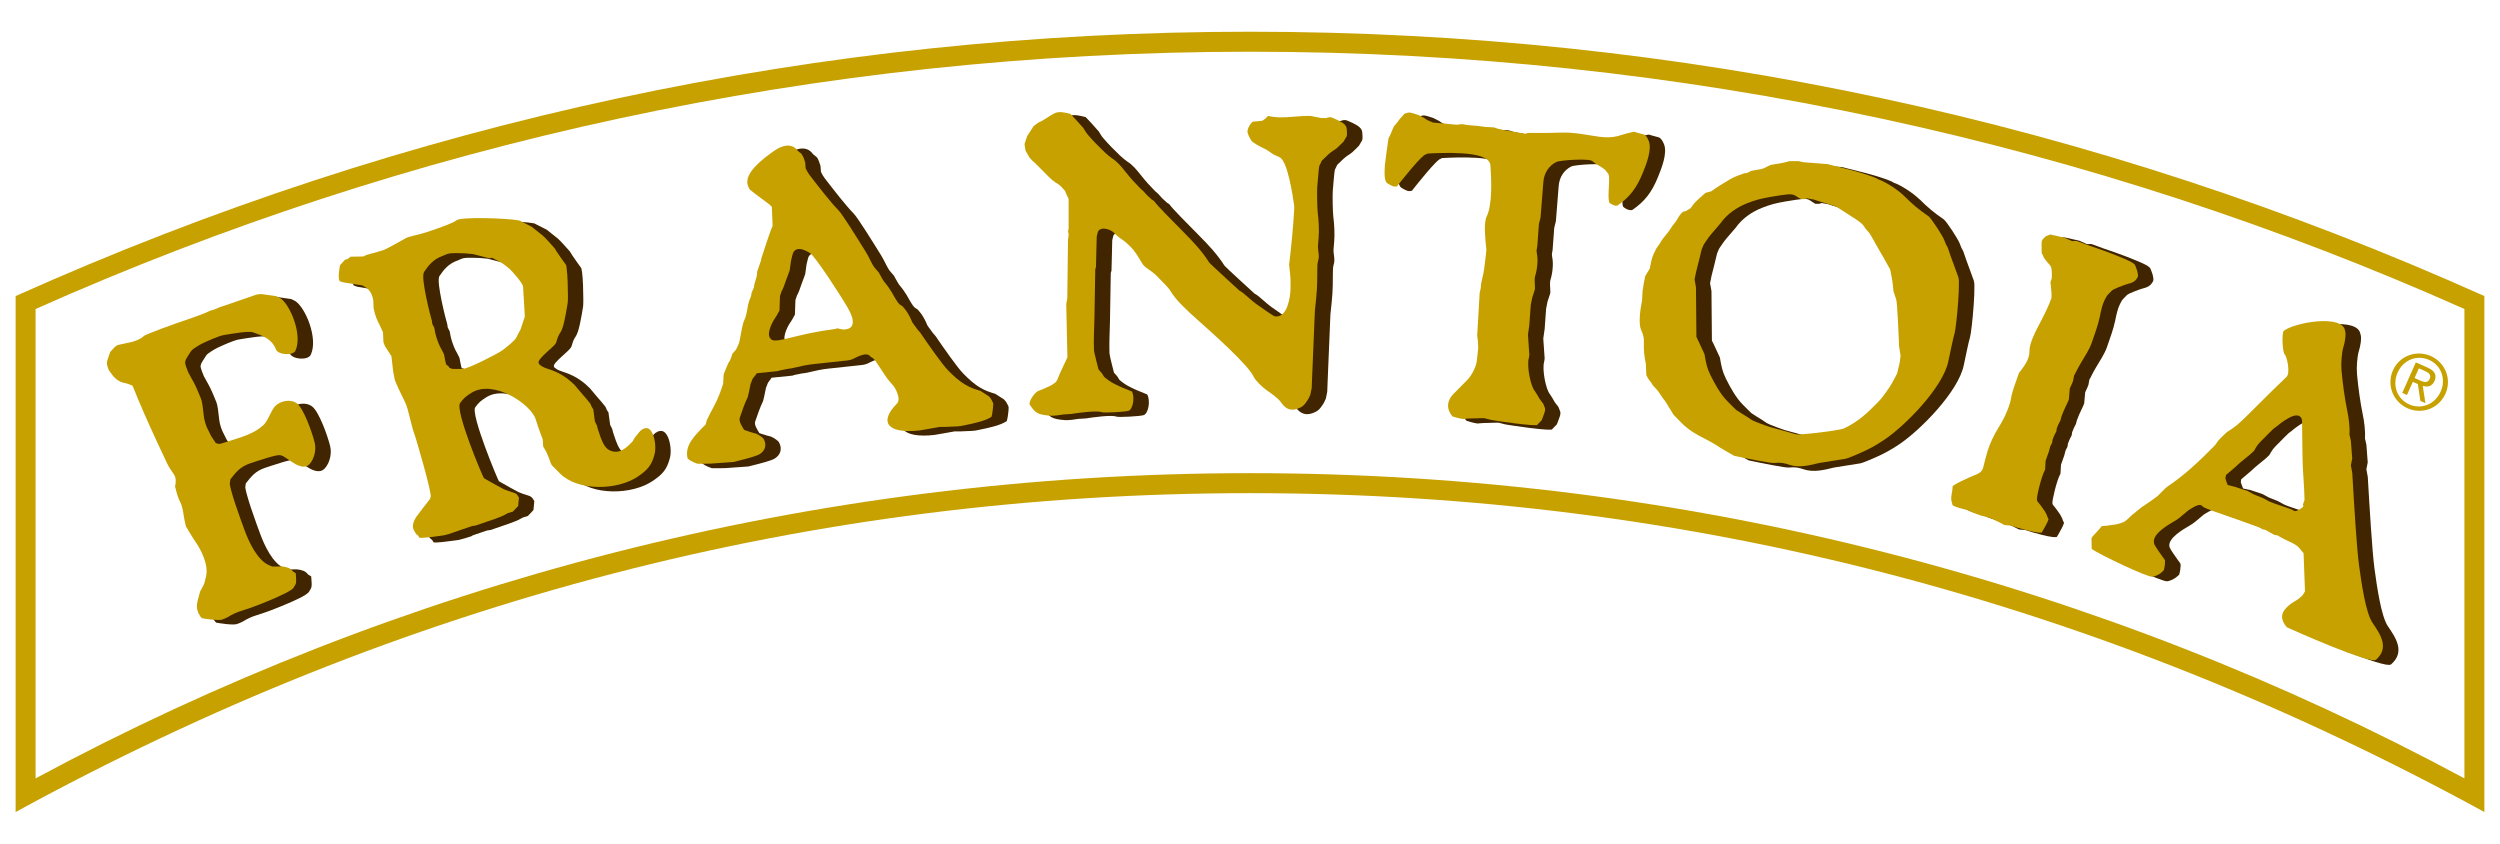
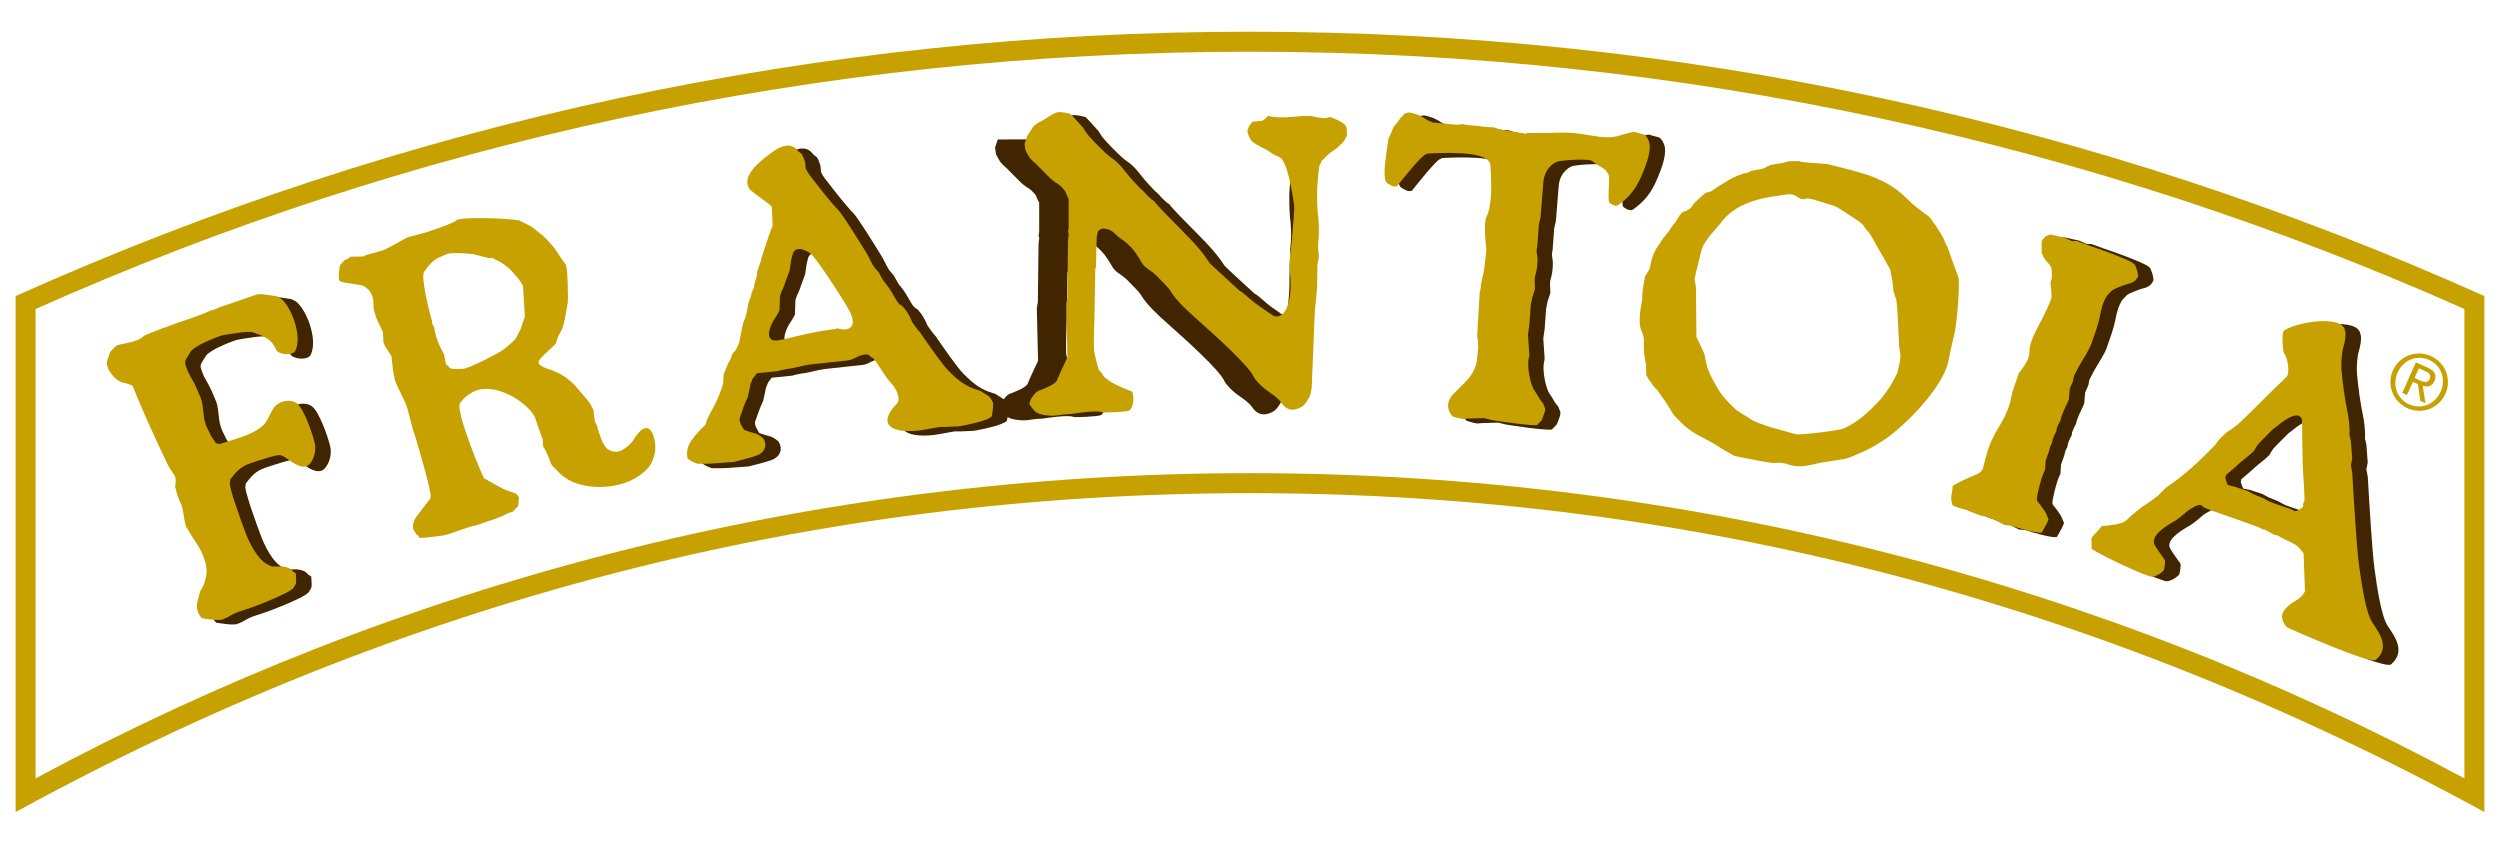
<svg xmlns="http://www.w3.org/2000/svg" viewBox="0 0 800 270">
  <defs>
    <style>      .st0, .st1 {        fill: #c6a100;      }      .st2 {        isolation: isolate;      }      .st3, .st4 {        fill: #412400;        mix-blend-mode: darken;      }      .st1, .st4 {        fill-rule: evenodd;      }    </style>
  </defs>
  <g class="st2">
    <g id="FONT">
      <g>
-         <path class="st3" d="M333.18,44.58l.75-1.16,1.33-2.02.85-.68,1.03-.68.76-.31,1.84-1.15c1.65-1.05,2.44-1.55,3.38-1.7.93-.15,2.02.02,4.3.59l1.7,1.8,2.46,2.76.73,1.18c.35.57,1.19,1.62,3.43,3.93.79.79,1.7,1.72,2.56,2.53.86.81,1.71,1.55,2.35,1.96,1.84,1.16,3.02,2.64,4.69,4.74,1.33,1.68,2.8,3.28,4.3,4.79q.49.5,1.02.91l1.22,1.35,1.47,1.37.82.55c.51.74,1.91,2.24,3.63,4.02,1.74,1.8,3.87,3.96,5.73,5.83,3.06,3.09,5.94,6.09,8.3,9.82.14.22,2.63,2.52,4.94,4.65l4.71,4.32c.74.33,1.59,1.07,2.81,2.15.76.68,1.7,1.49,2.51,2.07,1,.72,2.38,1.7,2.93,2.05l1.07.75,1.02.68.73.44c2.12.49,3.24-1.36,3.86-3.03.66-1.78.95-3.93.98-5.14.06-3.5.07-3.52-.44-8.15l.14-1,.45-4.08c.36-3.32,1.19-12.62,1.04-13.7-.24-1.77-.78-5.22-1.52-8.37-.71-3-1.68-6.17-2.95-6.88l-2.07-.97-2.09-1.43c-.97-.47-2.14-1.05-3.12-1.61-1.01-.58-1.7-1.09-1.92-1.45-.29-.46-.65-1.08-.93-1.71-.28-.64-.42-1.21-.35-1.62.19-1.18,1.01-2.47,1.84-3.11l3.09-.29.78-.54.98-.95c.62-.41.75-.41.95-.27.71.53,2.01.65,3.28.66,1.32,0,2.83-.11,4.14-.22,1.48-.12,4.57-.33,5.5-.23l3.38.68h1.39s.84-.25.84-.25c.44-.04.65-.05.83-.02.19.03.39.11.93.34,1.94.84,3.63,1.6,4.21,2.9.13.28.24,1.18.24,2.08,0,.41-.03.79-.09,1.07l-1.05,1.8-.9.91c-.81.82-1.5,1.48-2.47,2.07-.95.57-2,1.54-3.58,3.13l-.78,1.62-.16,1.17-.21,2.24-.28,3.25c-.11,1.35-.02,6.7.15,8.1.31,2.45.52,5.73.3,8.18l-.21,2.57c-.02.49,0,.71.06,1.16.15,1.24.23,1.85.21,2.38-.01.48-.11.88-.35,1.8-.07.27-.09.79-.11,1.23l-.02,1.15c-.03,5.93-.09,6.49-.79,13.08l-.9,21.73-.11,2.94-.44,2.18-.3.68c-.36.77-.41.88-.84,1.49-.75,1.07-1.12,1.59-2.2,2.13-2.87,1.45-4.88.63-6.43-1.63-.48-.71-1.23-1.4-2.05-2.06-.82-.65-1.75-1.3-2.64-1.92-1.24-.86-3.56-3.05-4.15-4.35-1.67-3.65-12.47-13.31-18.17-18.38-2.85-2.53-6.77-6.1-8.45-9.06-.26-.46-.91-1.2-1.69-2.03-.79-.84-1.76-1.83-2.73-2.8-.78-.79-1.82-1.53-2.69-2.14-.98-.68-1.5-1.1-2.09-2.09-.53-.91-1.07-1.82-1.66-2.69-.59-.88-1.23-1.72-1.97-2.47-.87-.88-1.7-1.6-2.77-2.33-1-.67-1.77-1.35-2.61-2.19-.43-.43-1.33-.86-2.16-1.03-.75-.16-1.92-.22-2.39.72l-.37,1.47-.24,9.76-.23.76-.26,15.52c-.11,3.14-.27,7.63-.15,10.21.02.46.4,2.05.74,3.43l.7,2.75,1.03,1.14.71,1.15c1.07.9,2,1.57,3.16,2.15.71.36,1.84.93,2.58,1.23l2.12.86,1.02.42c1.15,2.08.35,6.17-1.15,6.63-1.22.37-8.01.74-8.69.47-1.55-.62-7.64.23-9.74.57l-2.39.15c-.86.14-3.17.49-4.23.41-4.34-.33-5.05-.94-6.85-3.58-.8-1.17,1.74-4.46,2.82-4.87.95-.36,2.31-.88,3.48-1.45.59-.29,1.14-.61,1.58-.94.42-.32.82-.72.94-1.21.16-.66,3.15-6.93,3.18-6.99l-.4-16.98.33-1.74.23-18.79.22-1.78-.22-.83.2-1.11v-9.37s-.71-1.45-.71-1.45l-.4-1-1.27-1.38-.74-.62c-1.49-.84-2.35-1.6-3.51-2.78l-2.69-2.71-1.38-1.39c-.59-.42-1.11-1-1.82-1.82l-1.27-2.25-.34-2.2c.13-.42.6-1.89.89-2.64" />
+         <path class="st3" d="M333.18,44.58l.75-1.16,1.33-2.02.85-.68,1.03-.68.76-.31,1.84-1.15c1.65-1.05,2.44-1.55,3.38-1.7.93-.15,2.02.02,4.3.59l1.7,1.8,2.46,2.76.73,1.18c.35.57,1.19,1.62,3.43,3.93.79.79,1.7,1.72,2.56,2.53.86.81,1.71,1.55,2.35,1.96,1.84,1.16,3.02,2.64,4.69,4.74,1.33,1.68,2.8,3.28,4.3,4.79q.49.5,1.02.91l1.22,1.35,1.47,1.37.82.55c.51.74,1.91,2.24,3.63,4.02,1.74,1.8,3.87,3.96,5.73,5.83,3.06,3.09,5.94,6.09,8.3,9.82.14.22,2.63,2.52,4.94,4.65l4.71,4.32c.74.33,1.59,1.07,2.81,2.15.76.68,1.7,1.49,2.51,2.07,1,.72,2.38,1.7,2.93,2.05l1.07.75,1.02.68.73.44c2.12.49,3.24-1.36,3.86-3.03.66-1.78.95-3.93.98-5.14.06-3.5.07-3.52-.44-8.15l.14-1,.45-4.08c.36-3.32,1.19-12.62,1.04-13.7-.24-1.77-.78-5.22-1.52-8.37-.71-3-1.68-6.17-2.95-6.88l-2.07-.97-2.09-1.43c-.97-.47-2.14-1.05-3.12-1.61-1.01-.58-1.7-1.09-1.92-1.45-.29-.46-.65-1.08-.93-1.71-.28-.64-.42-1.21-.35-1.62.19-1.18,1.01-2.47,1.84-3.11l3.09-.29.78-.54.98-.95l3.38.68h1.39s.84-.25.84-.25c.44-.04.65-.05.83-.02.19.03.39.11.93.34,1.94.84,3.63,1.6,4.21,2.9.13.28.24,1.18.24,2.08,0,.41-.03.79-.09,1.07l-1.05,1.8-.9.91c-.81.82-1.5,1.48-2.47,2.07-.95.57-2,1.54-3.58,3.13l-.78,1.62-.16,1.17-.21,2.24-.28,3.25c-.11,1.35-.02,6.7.15,8.1.31,2.45.52,5.73.3,8.18l-.21,2.57c-.02.49,0,.71.06,1.16.15,1.24.23,1.85.21,2.38-.01.48-.11.88-.35,1.8-.07.27-.09.79-.11,1.23l-.02,1.15c-.03,5.93-.09,6.49-.79,13.08l-.9,21.73-.11,2.94-.44,2.18-.3.68c-.36.77-.41.88-.84,1.49-.75,1.07-1.12,1.59-2.2,2.13-2.87,1.45-4.88.63-6.43-1.63-.48-.71-1.23-1.4-2.05-2.06-.82-.65-1.75-1.3-2.64-1.92-1.24-.86-3.56-3.05-4.15-4.35-1.67-3.65-12.47-13.31-18.17-18.38-2.85-2.53-6.77-6.1-8.45-9.06-.26-.46-.91-1.2-1.69-2.03-.79-.84-1.76-1.83-2.73-2.8-.78-.79-1.82-1.53-2.69-2.14-.98-.68-1.5-1.1-2.09-2.09-.53-.91-1.07-1.82-1.66-2.69-.59-.88-1.23-1.72-1.97-2.47-.87-.88-1.7-1.6-2.77-2.33-1-.67-1.77-1.35-2.61-2.19-.43-.43-1.33-.86-2.16-1.03-.75-.16-1.92-.22-2.39.72l-.37,1.47-.24,9.76-.23.76-.26,15.52c-.11,3.14-.27,7.63-.15,10.21.02.46.4,2.05.74,3.43l.7,2.75,1.03,1.14.71,1.15c1.07.9,2,1.57,3.16,2.15.71.36,1.84.93,2.58,1.23l2.12.86,1.02.42c1.15,2.08.35,6.17-1.15,6.63-1.22.37-8.01.74-8.69.47-1.55-.62-7.64.23-9.74.57l-2.39.15c-.86.14-3.17.49-4.23.41-4.34-.33-5.05-.94-6.85-3.58-.8-1.17,1.74-4.46,2.82-4.87.95-.36,2.31-.88,3.48-1.45.59-.29,1.14-.61,1.58-.94.42-.32.82-.72.94-1.21.16-.66,3.15-6.93,3.18-6.99l-.4-16.98.33-1.74.23-18.79.22-1.78-.22-.83.2-1.11v-9.37s-.71-1.45-.71-1.45l-.4-1-1.27-1.38-.74-.62c-1.49-.84-2.35-1.6-3.51-2.78l-2.69-2.71-1.38-1.39c-.59-.42-1.11-1-1.82-1.82l-1.27-2.25-.34-2.2c.13-.42.6-1.89.89-2.64" />
        <path class="st3" d="M527.63,43.06l1.34.4,1.74.46c.76.19,1.31,1.14,1.74,2.15,1.22,2.88-.76,7.82-1.95,10.71-1.93,4.72-4.16,7.63-8.03,10.32-.78.54-2.64-.41-3.09-1.01-.04-.05-.12-.27-.17-.73-.05-.44-.07-.97-.07-1.52,0-1.13.07-2.36.12-3.05,0-.02.06-.94.07-1.85,0-.47,0-.93-.04-1.28-.15-.71-.26-.84-.37-.92l-.83-1.04-1.18-.82-1.44-.88-.73-.48c-.66-.58-.84-.65-1.01-.7-.35-.1-.8-.17-1.3-.21-.99-.09-2.3-.09-3.63-.04-2.55.1-5.39.4-6,.7-2.21,1.12-3.77,3.22-4.02,6.23l-.9,11.31-.52,2.07-.53,7.13c-.14.71-.21,1.07-.23,1.33l.09.86c.51,2.31.05,5.56-.58,7.49-.11.33-.11.91-.1,1.44l.08,1.7c.03.49.04.66,0,.9-.05.29-.18.66-.42,1.38l-.46,1.39-.46,2.33-.45,6.35-.45,3.15.44,6.44-.15.94c-.75,2.5.55,8.98,1.85,10.45l.76,1.19.77,1.35,1.17,1.52.57,1.44c.18.6.02,1.15-.18,1.76-.34,1.01-.77,2.07-.9,2.39l-1.62,1.67c-.98.03-1.56,0-2.25-.04-1.39-.1-3.18-.29-4.97-.52-3.58-.45-7.15-1.01-7.63-1.11l-2.23-.57-5.01.14-1.71.14c-.61-.08-1.49-.28-2.36-.53-.42-.12-.82-.24-1.15-.37-2.4-2.73-1.69-5.56.28-7.55l4.48-4.52c1.2-1.21,2.73-3.92,2.95-5.97l.45-4.11-.15-2.49-.19-1.29.79-13.8.37-1.61c-.02-1.12.19-1.96.52-3.31.51-2.07.68-3.56,1.06-7l.19-1.83c-.36-3.46-.93-8.66.13-10.81,1.79-3.61,1.51-11.46,1.17-16.18-.1-1.39-1.44-2.21-2.96-2.7-1.58-.52-3.68-.8-5.84-.94-4.33-.29-9.1-.03-11.03.07l-.98.49c-.32.25-.7.61-1.11,1.02-.81.82-1.8,1.92-2.8,3.09-1.98,2.32-4,4.87-4.77,5.86-.86.2-1.24.1-1.65-.06-.81-.32-1.58-.82-1.79-.96-.48-.33-.78-1.1-.89-2.28-.11-1.17-.03-2.52.04-3.73.05-.79,1.02-7.54,1.17-8.6l.54-1.07.79-1.88.4-.94,1.17-1.39c.49-.79,1.22-1.61,2.26-2.73l1.22-.41c.66-.11,1.12,0,1.58.13.97.27,1.92.6,1.92.6l1.99,1.02c.88.64.89.63,2.64,1.39l7.02.65c.55.09,1.64-.05,2.17-.14l2.17.33c2.96.22,3,.22,5.39.57l2.79.15,1.28.43c.46.15,1.3.33,2.45.54l4.2.69,2.09.37.8-.26h5.95l5.16-.11c3.05-.08,6.12.43,8.86.9,1.66.28,3.28.55,4.9.6,1.64.05,3.3-.12,5.01-.74l1.67-.47,1.7-.42.65-.14" />
-         <path class="st4" d="M614.26,63.76c2.44,2.47,4.72,4.39,7.7,6.4.88.59,4.63,6.35,5.14,7.74l.54,1.37c.16.36.35.71.57,1.04l.99,2.86,2.09,5.74c.46,1.04.5,1.69.52,2.48.03,1.65-.07,3.89-.23,6.2-.33,4.69-.9,9.54-1.2,10.42-.37,1.13-1.49,6.54-1.96,8.81-1.74,8.54-13.96,20.84-20.58,25.3-2.69,1.81-4.91,3.05-8.21,4.48-1.4.6-3.29,1.42-4.27,1.66l-8.52,1.36c-2.96.75-6.49,1.62-9.59.58-1.77-.59-2.85-.79-4.71-.59-1.25.14-8.34-1.33-12.98-2.29l-2.09-1.18-2.35-1.38c-1.35-.94-2.82-1.8-4.4-2.6-3.26-1.65-5.78-3.04-8.12-5.4l-1.85-1.89-.82-.86-1.78-2.94c-.46-.78-.9-1.48-1.23-1.86-.37-.42-.75-1.01-1.07-1.51-.56-.91-1.04-1.52-1.76-2.24-.4-.41-.63-.64-.79-.89l-.5-.78c-.57-.68-.91-1.18-1.04-1.43l-.51-.95-.19-3.69c-.55-2.97-.7-3.76-.63-7.47.03-1.3-.44-2.39-.83-3.28-.74-1.66-.55-4.85-.18-7.05l.45-2.75.15-2.87c.15-1.05.54-3.47.86-4.82l1.45-2.34c.36-1.82.52-2.71.79-3.56.26-.82.62-1.57,1.38-3.04l1.12-1.58.38-.73c.34-.54,1.32-1.76,2.44-3.12l1.19-1.77,1.21-1.56c.46-.81.95-1.66,1.45-2.24l.71-.75.98-.26,1.45-.82.89-1.24.78-.87c.75-.76,1.88-1.76,3.13-2.84l1.91-.53c1.02-.76,2.04-1.42,2.94-1.98,1.77-1.12,4.11-2.56,5.53-3.04l2.1-.76.94-.12,1.29-.66c3.22-.57,3.49-.65,3.75-.73l2.5-1.19c.35-.05,1.81-.29,3.22-.55.79-.15,1.57-.31,2.11-.46.27-.07.52-.15.69-.23h2.99s1.51.35,1.51.35l5.86.46,1.94.15,1.7.44,3.6.91c.79.16,3.4.84,5.91,1.61,2.63.81,4.85,1.63,5.17,1.99,2.62.87,6.61,3.63,8.36,5.38M580.91,65.22l-.66-.4-.98-.65c-.63-.44-1.26-.58-2.38-.5-1.07.07-2.7.33-5.48.79-3.13.53-4.92,1.01-7.43,1.99-3.49,1.36-6.53,3.53-8.59,6.46l-2.9,3.37c-.59.67-1.21,1.53-1.69,2.28l-.73,1.09-.6,1.44s-1.42,5.9-1.8,7.28l-.45,2.28.45,2.47.14,15.88.44.86c.48.97,1.9,4.09,2.12,4.57.48,2.88.82,4.53,1.91,6.71,1.42,2.86,3.18,6.07,5.4,8.32l1.88,1.88.87.85c1.22.85,2.34,1.48,3.31,2.09.47.3.91.59,1.24.84.75.69,6.15,2.51,6.15,2.51l4.5,1.23,2.49.71.79.23.92.2,1.55-.07c1.29-.09,3.06-.26,4.88-.48,3.58-.41,7.58-.99,8.44-1.4,4.64-2.19,7.42-4.95,10.68-8.25,1.37-1.38,2.62-3.19,3.68-4.75.52-.76,1.08-1.82,1.83-3.22l.64-1.21.3-1.3.19-.76c.12-.33.51-2.2.58-3.58l-.45-2.79c-.09-2.22-.24-5.69-.4-8.75-.16-3-.34-5.73-.52-6.29l-.45-1.36-.43-1.3c-.29-3.21-.36-3.55-1.05-6.93l-1.85-3.32-2.17-3.77-1.79-3.16-.61-1.03c-.22-.33-.45-.64-.75-.93-.44-.45-.79-.88-1.11-1.44-.32-.56-.94-1.09-1.59-1.58-.67-.5-1.46-.99-2.2-1.47l-4.65-3-.92-.42-1.53-.51-3.68-1.11-1.37-.46-2.13-.39-.8.25h-1.23Z" />
        <path class="st4" d="M657.16,82.11c.17.25.55.11.64.07l-.06-1.53v-1.84c.06-.8.21-1.12,1.51-2.24l.67-.64.87.07,4.51,1,2.57,1.13,1.28-.06.69.22c.79.36,5.07,1.84,7.64,2.72,2.14.74,4.9,1.82,7.28,2.85,1.1.48,2.55,1.15,3.12,1.73.48.49,1.56,3.67,1.11,4.38-.79,1.49-1.62,1.94-3.71,2.46-.28.07-1.4.47-2.46.9l-1.43.61c-.64.35-.74.44-.81.52l-.89.9c-.63.63-.85,1.05-1.26,1.87-.4.81-.68,1.57-.91,2.45-.24.86-.44,1.84-.7,3.1-.49,2.37-1.69,5.75-2.67,8.52-.59,1.67-2.23,4.33-3.39,6.2-.63,1.01-1.16,2.08-1.73,3.22l-.43.76-.29,1.63c-.12.41-.58,1.47-.79,1.85l-.27.62-.3,3.47-.32.83-.44.94c-.59,1.11-1.21,2.64-1.6,3.71l-.29,1.15c-.61,1.07-1.07,2.2-1.22,2.65l-.14.99c-.6,1.04-1.05,2.17-1.2,2.63l-.15,1.01-.59,1.13-.43,1.64-1.05,2.96-.17,2.88c-.66,1.17-1.32,3.36-1.82,5.34-.26,1.02-.48,2.01-.62,2.78l-.14,1c0,.46.02.66.15.83.72.88,1.36,1.65,2.34,3.14l.62,1.18.21.62c.26.64.34.73.42.81-.2.64-.49,1.25-.81,1.87-.68,1.33-1.46,2.62-1.55,2.71-.6.05-.97.03-1.39-.02-.9-.11-2.03-.35-3.19-.63-2.32-.57-4.73-1.32-5.48-1.59l-1.98-.17-1.25-.63c-.84-.42-2.64-1.32-3.06-1.46l-1.36-.46-1.79-.46c-.71-.24-1.49-.5-2.19-.76-.72-.28-1.2-.5-1.36-.64l-1.33-.49-2.03-.53c-.26-.07-.97-.29-1.62-.56-.33-.14-.63-.28-.84-.41-.42-1.4-.5-1.9-.49-2.48,0-.62.13-1.29.36-2.59l.12-1.36c.25-.24.46-.39.74-.56.57-.35,1.33-.76,2.14-1.15,1.62-.8,3.41-1.58,4.07-1.83l.82-.33c.29-.13.56-.27.81-.43.51-.34.98-.81,1.15-1.52.54-2.18.93-3.75,1.49-5.55.66-2.13,2.11-5.22,3.31-7.11,1.59-2.52,2.83-4.88,3.87-8.3l.46-2.28c.09-.44.58-2.05.73-2.5.55-1.66,1.47-4.19,1.65-4.66l1.17-1.55c.4-.55.77-1.1,1.08-1.66.64-1.13,1.08-2.33,1.05-3.62-.05-2.57,1.96-6.42,3.6-9.55,1.24-2.35,2.66-5.19,3.43-7.46l.05-.98-.1-1.47-.25-2.63.41-1.25c.09-1.52,0-2.48-.13-3.1-.07-.3-.15-.56-.27-.75l-1.49-1.74c-.16-.18-.61-.81-.66-.94l-.29-.76c-.34-.86-.8-.56-.8-.56" />
        <path class="st4" d="M697.28,183.95l-.95.83c-.77.54-1.76,1.07-2.77,1.23-1.75.28-17.45-7.29-19.79-9.01l-.07-3.71c.5-.78,1.02-1.3,1.49-1.77.64-.65,1.35-1.52,1.91-2.24l1.73-.13,3.16-.46c.3-.04,2.05-.57,2.44-.85.64-.47,1.1-.87,1.63-1.41.51-.51.93-.91,1.51-1.3l2.24-1.81,1.33-.89c1.31-.88,2.74-1.85,3.87-2.76l1.37-1.37c.68-.69,1.31-1.33,1.94-1.74,5.17-3.48,9.69-7.73,13.97-12.05l.76-.79c.24-.26.49-.54.62-.74.42-.67.68-1.01,1.2-1.53l1.57-1.53.73-.67c1.64-.98,2.89-1.96,4.07-3,1.17-1.04,2.28-2.16,3.27-3.16,3.42-3.45,11.09-10.97,11.61-11.38,1.23-.98.2-6.17-.51-6.89-.86-.87-1.08-7.21-.29-7.9,1.43-1.25,6.27-2.75,10.97-3.13,4.86-.38,8.67.5,9.04,3.11.51,1.09-.03,4.03-.47,5.34-.57,1.74-.81,5.36-.62,7.45.36,4.03,1.03,9.08,1.88,13.14.41,1.97.85,5.13.66,7.43l.46,1.98.43,5.72-.43,2.19.45,2.47c.55,9.5,1.4,23.69,2.12,29.14.82,6.09,2.18,15.51,4.31,18.62,2.62,3.83,5.55,8.23,1.06,12.2-1.95,1.72-27-9.57-28.84-10.41-1.95-2.29-2.28-4.52-.17-6.66.88-.88,1.52-1.39,2.69-2.06.66-.38,1.57-.94,2.55-1.98l.67-1.16-.49-12.04-1.5-1.7c-.53-.54-1.25-.98-1.9-1.31l-2.09-.98-1.38-.72-.68-.39-.63-.37-.95-.14-2.9-1.61-.9-.19-1.15-.62-.95-.37-9.41-3.38-4.04-1.36c-.5-.17-1.47-.53-2.33-.89l-1.1-.51c-.42-.44-.64-.58-.88-.63-.23-.05-.47-.01-.66.04-.4.1-.88.32-1.3.55-.87.46-1.73,1.05-1.73,1.05l-2.7,2.27c-.57.46-1.3.93-1.95,1.31-.87.5-2.59,1.5-3.99,2.67-1.31,1.09-2.7,2.63-2.19,4.18.12.35.69,1.23,1.23,2.03.58.85,1.22,1.76,1.55,2.2.21.24.54.72.69,1.01.02.03.06.26.05.73-.02.43-.07.93-.15,1.4-.08.47-.17.91-.27,1.22M738.43,164.13c.56.44.82.37.93.34.28-.08.64-.26.95-.44l.89-.56c.58-.4.11-.72.11-.72l.58-1.6-.14-3.3c-.13-2.48-.31-5.28-.41-6.74-.12-1.86-.22-10.53-.26-15.05-.01-1.08-.61-1.66-1.52-1.66-.74,0-1.63.38-2.44.82-1.65.9-3.37,2.28-3.66,2.57-1.04.73-1.11.78-2.43,2.12l-2.8,2.83c-.92.93-1.37,1.68-2.03,2.86l-1.04,1-1.71,1.41-1.67,1.37c-.54.46-1.04.91-1.5,1.37l-3.09,2.63-.14.86.19.64.55,1.44,2.32.48,1.28.43,2.58.85,2.01,1.09,3.01,1.22,1.9,1.04c.31.16.84.36,1.41.57l1.5.52,2.74.94,1.51.55.36.15Z" />
        <path class="st4" d="M235.98,120.94l.35-.84.51-1.25.43-1.02.32-.68c.32-.41.59-.98.78-1.48.17-.45.31-.92.43-1.36l1.23-1.42.62-1.33c.18-.43.37-.92.43-1.26.42-2.42,1.03-5.85,1.55-6.77.33-.57.73-2.29.81-2.74.38-2.33.37-2.3.76-3.52l.55-1.34.17-1.11.72-1.59.18-1.15c.16-.49.64-2.12.75-2.59l.13-1.43.45-1.35.75-2.14.16-.87.43-1.29,1.34-4.07c.58-1.76,1.56-4.58,1.86-4.97l-.3-5.94c-.26-.41-4.97-3.69-5.6-4.28l-1.36-1.08c-1.82-2.71-.62-5.18,1.52-7.56,2.11-2.34,4.93-4.31,6.37-5.31,2.75-1.91,5.93-2.6,7.86.14l1.13.91c.11.08.27.31.45.66.17.33.3.68.37.89l.43,1.3.15,1.92.58,1.09.65.97c2.89,3.74,6.75,8.74,9.2,11.21,1.29,1.3,5.97,8.83,8.78,13.36.61.99,1.14,2.05,1.7,3.16.15.3.34.69.6,1.11.26.43.6.9,1.02,1.36l.77.87,1.05,1.87c.32.56.64,1.08.84,1.31.82.93,1.63,2.12,2.3,3.2l.74,1.31c.38.68.72,1.23,1.14,1.85.23.33.44.57.7.78l.89.58,1.11,1.35c.88,1.29,1.34,2.19,2.04,3.83l1.73,2.36.79.9c2.52,3.69,6.99,10.11,8.88,12.02,1.74,1.75,3.34,3.32,5.64,4.65,1.57.9,2.67,1.27,4.59,1.85l1.68,1.06,1.16.76.64.74.41.74c.2.36.3.53.36.72.05.16.08.36.06.74-.01.34-.1,1.46-.28,2.54-.09.53-.19,1.04-.32,1.45-2.01,1.33-5.37,2.09-9.17,2.85-1.4.29-1.4.28-5.73.44h-1.83s-3.85.69-3.85.69l-2.67.45c-9.96,1.12-13.77-2.63-7.4-9.06.39-.39.46-.95.43-1.43-.03-.5-.17-1.04-.35-1.53-.35-.98-.89-1.94-1.18-2.28-.82-.95-2.06-2.38-2.49-3.06-.57-.9-2.69-4.08-2.69-4.08-.58-.93-.6-.94-1.25-1.65l-.95-.61c-.24-.43-.69-.59-1.1-.62-.44-.03-.94.07-1.39.2-.89.26-1.79.72-2.05.84-.96.48-1.51.76-2.66.89-3.28.36-9.04.99-10.52,1.13-2.29.21-4.42.71-7.22,1.37l-1.56.22-2.29.46-.65.22-6.67.67-1.17,1.62-.63,1.59c-.36,1.8-.84,4.08-.94,4.29-.95,1.92-1.77,4.31-2.53,6.54-.2.59.06,1.3.32,1.87.28.59.68,1.24,1.04,1.83l2.26.72,1.43.37c.69.33,1.18.61,1.63.94.47.34.81.65.94.89,1.18,2.13.42,4.07-1.32,5.18-1.07.69-4.46,1.55-6.72,2.12l-1.75.44-6.26.45c-.67.13-4.8.11-5.44.11-1.04-.37-1.8-.73-2.18-.95-.18-.11-.65-.41-1.07-.76l-.67-.66c-.46-3.71,2.54-6.76,6.45-10.64l.29-1.27.64-1.28.66-1.34c1.33-2.34,2.56-4.86,3.47-7.62l.45-1.36M252.58,109.93l1.02-.07c.53-.08,1.21-.21,1.94-.37,1.43-.31,3.05-.72,4.03-.97,2.17-.54,5-1.16,7.87-1.65l4.21-.61c.62-.16.89-.22,1.06-.24,1.88.43,1.97.44,2.97.24,1.81-.38,1.8-2.02,1.48-3.24-.17-.63-.44-1.28-.71-1.85-.27-.56-.54-1.04-.71-1.34-1.97-3.47-10.43-16.54-12.04-17.46-.34-.2-.76-.44-1.2-.65-.45-.22-.94-.42-1.43-.52-1.03-.22-2.14.03-2.51,1.5l-.45,1.84-.45,3.2-1.21,3.29c-.4,1.2-.91,2.66-1.42,3.53l-.49,1.45-.17,4.68c-.77,1.43-1.21,2.19-1.78,2.99-.25.35-.96,1.67-1.34,2.96-.18.64-.31,1.34-.2,1.94.13.66.55,1.2,1.37,1.31l.16.04Z" />
-         <path class="st4" d="M150.82,171.61l-2.4.74-1.74.44-1.02.15-3.58.45c-.12.01-1.26.16-2.24.19-.51.02-.91,0-1.11-.04l-.42-.72c-.6-.44-.75-.62-.94-.94l-.51-.92c-.76-1.43.02-3.29.79-4.43.51-.74,3.07-4.07,4.46-5.85l.15-.68-.09-.76c-.09-.58-.26-1.37-.47-2.31-.43-1.85-1.06-4.26-1.73-6.7-1.34-4.89-2.84-9.89-3.17-10.73-.29-.74-.95-3.4-1.17-4.3-.24-.96-.48-1.95-.72-2.81-.24-.85-.49-1.62-.74-2.13-1.37-2.76-3.26-6.66-3.47-7.71l-.45-2.24-.59-5.11-2.03-3.1-.51-1.32-.15-3.23-.95-2.02-.67-1.36c-.28-.57-.8-1.93-.93-2.46l-.45-1.81-.13-2.77c-.56-2.3-1.07-3.16-3.26-4.36l-6-.96c-.85-.25-1.18-.35-1.38-.46-.84-1.31-.05-4.93.07-5.47l1.57-1.75.86-.27,1.08-.81,4.16-.07.81-.42,1.69-.5c.75-.13,2.48-.68,3.93-1.15.82-.26,5.26-2.73,7.27-3.89.16-.09.82-.29,1.65-.52l2.09-.52c1.38-.31,3.01-.86,4.53-1.37,2.19-.74,6.75-2.33,7.69-3.16,1.4-1.23,16.26-.77,20.36.03l3.97,2.01,3.57,2.84c.61.49,2.79,2.91,3.85,4.12l.74,1.19.75,1.1,1.04,1.5.59.8.56.79c.09.33.17.79.24,1.34.14,1.14.24,2.64.3,4.17.13,3.11.11,6.24.02,6.77-.6,3.67-1.35,8.05-2.3,9.44-.36.54-.6.94-.8,1.44-.19.47-.36,1.02-.62,1.87-.06.19-.27.51-.6.87-.31.35-.65.67-.89.88-.74.66-1.7,1.52-2.5,2.29-.41.39-.77.77-1.04,1.08-.45.59-.55.76-.59.94-.06.28.05.52.16.67.69.57,1.07.75,1.45.91.75.32,1.61.59,1.97.7.77.24,1.88.73,2.61,1.1,1.62.82,3.4,2,5.3,3.92l2.58,3.06c.55.56,1.45,1.67,2.44,2.91.15.36.29.72.46,1.06l.49.73.54,3.98.66,1.32.25,1.01.46,1.38c.28.85.63,1.91,1.08,2.85.44.94,1.04,1.87,1.85,2.34,1.49.86,2.84.73,4.06.1.59-.31,1.15-.72,1.68-1.19.52-.46,1.03-.97,1.55-1.48l.77-1.29c.83-1.06,1.69-2.16,2.07-2.43,1.99-1.4,3.27-.53,4.1,1.39.85,1.98,1.04,4.81.61,6.5-.96,3.87-2.5,5.34-5.32,7.31-6.75,4.69-19.7,4.87-25.4-.88l-1.34-1.36-1.33-1.34c-.36-.6-.48-.95-.71-1.65-.27-.83-.77-2.02-1.16-2.8l-.91-1.57-.14-2.28-.56-1.48c-.55-1.39-1.15-3.22-1.71-4.98-1.5-4.77-13.41-12.67-20.25-8.27-1.67,1.07-2.31,1.56-3.47,3.15-1.6,2.2,7.34,23.55,7.56,23.68,1.94,1.12,5.77,3.26,6.29,3.49q.81.35,1.5.58l2.14.71c.27.12.69.45.79.62l.61.95-.27,2.85c-.44.51-1.07,1.2-1.81,1.93-.85.24-1.29.37-1.6.49l-.95.52c-1,.64-5.18,2.05-8.1,3.03l-1.3.44-1.05.15-1.39.46-2.22.75-1.03.36M140.67,88.27c-.22.32-.28.82-.29,1.29-.01.5.03,1.12.11,1.83.16,1.38.46,3.1.81,4.82.71,3.43,1.6,6.86,1.84,7.6l.13.96.65,1.3c.33,2.18.63,2.99,1.32,4.84.28.75.64,1.41,1.15,2.32l.64,1.28.33,1.72.26,1.21c.22.79.66.37.66.37l.33.83c.37.2.62.33,1.22.37.5.03,1.34.01,3.02-.04,1.76-.05,11.38-5.02,12.56-5.95.99-.78,1.93-1.52,2.68-2.17.74-.65,1.37-1.29,1.65-1.85l.67-1.34.59-1.04,1.39-4.16-.58-9.39c0-.23-.11-.47-.21-.66l-.43-.7c-.33-.49-.78-1.07-1.25-1.64-.92-1.12-1.94-2.22-2.32-2.56-.76-.69-1.91-1.58-2.79-2.1l-1.36-.69-.91-.49c-.78-.52-.97-.02-.97-.02l-5.54-1.43-2.61-.23c-1.94-.06-3.15-.1-4.01-.05-.9.05-1.48.18-2.11.48-.26.12-.55.26-.81.35-3.08,1.06-4.56,3.11-5.83,4.96Z" />
        <path class="st3" d="M67.02,195.93c.28-.93.43-1.68.61-2.43.37-1.55.86-3.1.89-3.19l1.03-1.92c.13-.26.19-.39.3-.75l.49-1.92c.91-3.67-1.55-8.39-3.06-10.6-.51-.75-1.45-2.21-2.28-3.58-.41-.68-.79-1.34-1.07-1.87l-.33-.67c-.29-1.96-.43-3.23-.61-4.26-.19-1.05-.42-1.89-.81-2.67-.71-1.43-1.05-2.47-1.53-4.42l-.19-.85c.31-1.07.38-2.61-.26-3.54-.75-1.09-1.62-2.37-2.21-3.56-.55-1.11-2.32-4.93-3.51-7.49-2.66-5.76-5.28-11.64-7.61-17.5l-1.43-.47-1.77-.44c-.62-.16-1.68-.85-2.21-1.32-.66-.58-1.31-1.48-2.23-2.78l-.42-1.28c-.29-.91-.15-1.51.05-2.17.19-.65.42-1.31.6-1.81l.31-.78c.89-1.01,1.72-1.95,2.47-2.3.08-.04,2.92-.66,4.47-.98.96-.19,3.16-1.05,3.75-1.82.2-.26,2.78-1.33,6.06-2.55,3.14-1.16,6.6-2.36,8.18-2.89,1.92-.64,5.84-2.03,6.93-2.69l1.6-.48,1.58-.68,4.01-1.35c2.16-.72,6.65-2.29,6.88-2.39,1.3-.56,2.34-.57,3.41-.42l4.1.59,1.25.63c3.24,2.01,7.41,11.9,5.01,17.15-.9,1.97-5.96,1.54-6.73-.39-.65-1.64-1.66-2.7-2.92-3.49-.62-.39-1.3-.71-2.01-1-.71-.29-1.46-.55-2.26-.83-.73-.25-2.39-.12-4.07.09-1.74.22-3.7.54-5.15.79-1.53.26-5.1,1.87-6.75,2.64-.34.16-1.11.59-1.84,1.05l-1,.68c-.27.2-.55.43-.7.65l-1.13,1.75-.54.95c-.24.7-.21.89-.17,1.07.07.35.22.8.37,1.25.31.87.69,1.74.69,1.74l1.43,2.59c.86,1.52,1.73,3.64,2.51,5.56.44,1.08.64,2.84.97,5.85.11,1.04.57,2.57.98,3.48l.68,1.37.69,1.39,1.44,2.14.89.18.86-.23,2.51-.78,3.75-1.23c2.47-.83,4.86-1.98,6.68-3.61.47-.42.86-.95,1.19-1.49.33-.53.61-1.11.88-1.64.55-1.11,1.18-2.37,1.78-3,1.7-1.79,5.25-2.62,7.44-.89,2.13,1.69,4.83,9.08,5.72,12.68.68,2.77-.49,6.35-2.32,7.58-.78.53-1.76.49-2.76.18-.99-.31-1.9-.87-2.44-1.24l-2.07-1.37-.85-.54c-.82-.36-1.11-.35-1.37-.32l-.98.17c-.73.16-1.64.41-2.6.69-1.91.57-4.05,1.29-5.47,1.76-1.52.51-2.62,1.19-3.57,2.04-.47.42-.9.88-1.31,1.37l-1.27,1.59-.16,1.25c.06.45.18,1.05.36,1.74.34,1.34.88,3.07,1.46,4.84,1.17,3.52,2.54,7.2,2.97,8.36,1.3,3.51,4.02,9.54,7.88,11.01l.77.34,3.03-.07c1.5.18,2.77.46,3.62,1.66l1.01.62c.13,1.73.19,2.55.11,3.14-.08.57-.28.91-.84,1.8-.3.48-1.43,1.2-2.97,1.98-1.49.75-3.19,1.48-4.41,1.99-2.9,1.24-6.37,2.59-9.21,3.45-1.95.59-3.12,1.19-4.6,2.09-.41.25-1.42.64-1.84.78-1.34.45-5.78-.29-6.65-.45-.23-.22-.55-.58-.64-.75l-.6-1.06-.41-1.26" />
        <path class="st1" d="M765.75,118.5c-2.14,4.8.1,10.11,4.68,12.15,4.56,2.03,9.98.14,12.12-4.67,2.1-4.71-.12-10.01-4.68-12.04-4.58-2.04-10.02-.15-12.12,4.56M767.26,119.18c1.78-4,6.14-5.75,10.06-4.01,3.86,1.72,5.48,6.14,3.7,10.13-1.82,4.09-6.19,5.84-10.05,4.12-3.91-1.74-5.53-6.16-3.71-10.24ZM768.72,125.72l1.52.67,1.87-4.2,1.61.72.79,5.38,1.63.72-.87-5.55c1.52.49,2.97.25,3.75-1.51.84-1.88.15-3.28-2.17-4.31l-3.78-1.68-4.34,9.76ZM774.04,117.86l2.01.89c1.02.46,2.05,1.16,1.48,2.45-.69,1.54-1.94,1.07-3.28.47l-1.59-.71,1.38-3.1Z" />
        <path class="st0" d="M329.46,42.36l1.3-1.99.81-.65,1-.66.76-.31,1.86-1.16c1.66-1.07,2.41-1.53,3.28-1.66.86-.14,1.84-.05,4.07.51l1.7,1.8,2.44,2.74.72,1.16c.37.59,1.23,1.67,3.47,3.98.79.8,1.7,1.72,2.57,2.54.86.81,1.72,1.56,2.39,1.99,1.79,1.14,2.95,2.58,4.62,4.69,1.34,1.69,2.81,3.29,4.32,4.82.5.51.49.49,1.03.92l1.21,1.34,1.5,1.39.8.53c.52.77,1.92,2.26,3.62,4.02,1.74,1.8,3.88,3.96,5.73,5.83,3.06,3.09,5.92,6.06,8.26,9.78.17.26,2.71,2.6,4.98,4.7l4.75,4.35c.69.31,1.54,1.04,2.77,2.13.77.68,1.72,1.51,2.53,2.09,1,.72,2.39,1.7,2.94,2.05l1.07.74,1.03.68.77.46c2.35.55,3.59-1.53,4.2-3.18.67-1.82.97-4,.99-5.23.07-3.51.07-3.5-.44-8.14l.14-.97.45-4.08c.36-3.29,1.19-12.65,1.04-13.76-.24-1.78-.78-5.23-1.52-8.39-.69-2.95-1.69-6.27-3.08-7.06l-2.06-.96-2.09-1.43c-.96-.47-2.15-1.05-3.12-1.61-1.02-.59-1.65-1.07-1.83-1.37-.28-.45-.64-1.05-.91-1.67-.27-.63-.38-1.14-.33-1.48.17-1.08.92-2.28,1.68-2.9l3.02-.29.92-.6.98-.95c1.32.31,2.8.45,4.06.46,1.33,0,2.85-.11,4.16-.22,1.49-.12,4.54-.33,5.44-.23l3.39.68h1.45l.85-.25c.46-.04.59-.04.74-.01.15.02.31.09.86.32,1.98.86,3.54,1.58,4.07,2.77.1.22.22,1.07.21,1.97,0,.4-.01.73-.07.98l-1.01,1.73-.88.88c-.81.82-1.48,1.46-2.42,2.02-.98.59-2.08,1.62-3.65,3.21l-.82,1.7-.18,1.21-.2,2.24-.28,3.26c-.11,1.36-.02,6.74.15,8.15.3,2.44.51,5.7.29,8.13l-.21,2.58c-.02.51,0,.75.06,1.21.15,1.21.23,1.82.21,2.34-.01.44-.1.81-.34,1.74-.08.3-.11.86-.12,1.29l-.02,1.16c-.03,5.91-.09,6.48-.78,13.06l-.9,21.74-.11,2.92-.43,2.13-.29.65c-.36.76-.4.85-.82,1.45-.75,1.07-1.09,1.54-2.1,2.05-2.74,1.38-4.61.62-6.09-1.55-.51-.74-1.28-1.45-2.1-2.11-.82-.66-1.76-1.31-2.65-1.93-1.23-.86-3.51-3.02-4.07-4.24-1.7-3.71-12.56-13.43-18.24-18.47-2.86-2.55-6.74-6.09-8.39-8.99-.28-.5-.96-1.26-1.73-2.08-.79-.84-1.77-1.83-2.73-2.8-.8-.81-1.86-1.56-2.73-2.16-.97-.68-1.45-1.07-2.01-2.01-.53-.91-1.07-1.83-1.66-2.7-.59-.88-1.25-1.74-2.01-2.5-.88-.88-1.72-1.63-2.81-2.36-.98-.66-1.74-1.33-2.57-2.16-.48-.48-1.43-.92-2.29-1.1-.73-.16-2.13-.25-2.69.88l-.39,1.52-.24,9.8-.22.73-.27,15.55c-.11,3.14-.27,7.64-.15,10.23.02.5.41,2.12.75,3.49l.7,2.75,1.08,1.23.73,1.16c1.08.91,2.06,1.62,3.24,2.21.71.36,1.85.93,2.6,1.23l2.11.86.93.38c1.07,2.06.19,5.8-1.04,6.17-1.2.36-7.92.72-8.52.47-1.64-.66-7.82.22-9.87.55l-2.39.15c-.87.15-3.16.49-4.18.41-4.26-.32-4.9-.9-6.65-3.47-.63-.91,1.61-4.06,2.69-4.47.95-.36,2.33-.88,3.5-1.47.59-.29,1.17-.62,1.63-.97.42-.32.89-.77,1.04-1.36.07-.29.84-1.99,1.62-3.67l1.53-3.26-.37-17.07.33-1.74.23-18.79.22-1.77-.21-.87.19-1.07v-9.39s-.73-1.56-.73-1.56l-.42-1.02-1.31-1.44-.77-.65c-1.46-.83-2.32-1.59-3.47-2.75l-2.69-2.71-1.4-1.4c-.56-.4-1.06-.95-1.77-1.77l-1.24-2.18-.31-2.09c.15-.48.58-1.83.85-2.55" />
        <path class="st0" d="M514.92,64.73c-.17-1.04-.19-1.56-.19-2.1,0-1.13.08-2.35.12-3.04,0-.02.05-.95.07-1.86,0-.48,0-.97-.04-1.32-.15-.7-.25-.93-.46-1.07l-.82-1.04-1.21-.85-1.44-.88-.71-.46c-.67-.59-.86-.68-1.09-.75-.37-.11-.84-.18-1.35-.22-1-.08-2.32-.08-3.66-.03-2.52.1-5.43.39-6.11.73-2.3,1.16-3.91,3.34-4.16,6.45l-.89,11.29-.52,2.07-.53,7.14c-.15.73-.22,1.1-.24,1.37l.1.9c.5,2.24.05,5.47-.57,7.36-.12.38-.13,1.02-.12,1.53l.08,1.71c.03.5.03.64,0,.84-.05.29-.18.64-.41,1.35l-.46,1.4-.47,2.36-.45,6.35-.44,3.17.44,6.44-.14.9c-.77,2.57.53,9.12,1.89,10.66l.75,1.17.78,1.36,1.18,1.54.53,1.36c.15.51.02.98-.18,1.59-.33,1.01-.73,2.02-.86,2.33l-1.52,1.56c-.91.02-1.47,0-2.12-.05-1.39-.09-3.17-.29-4.95-.51-3.57-.45-7.13-1.01-7.61-1.11l-2.26-.57-5.06.13-1.69.15c-.6-.08-1.44-.28-2.3-.52-.38-.11-.72-.18-1.02-.29-2.24-2.59-1.62-5.29.27-7.19l4.48-4.52c1.23-1.25,2.79-4.01,3.03-6.13l.45-4.14-.15-2.52-.19-1.28.79-13.75.37-1.62c-.01-1.08.18-1.92.52-3.27.51-2.08.68-3.58,1.07-7.04l.19-1.86c-.18-1.72-.41-3.91-.47-5.9-.06-2.01.07-3.78.57-4.79,1.83-3.69,1.54-11.62,1.2-16.31-.11-1.58-1.62-2.44-3.14-2.93-1.62-.53-3.74-.81-5.91-.95-4.34-.29-9.12-.04-11.06.07l-1.11.53c-.33.26-.74.64-1.15,1.05-.82.82-1.81,1.93-2.81,3.1-1.93,2.26-3.9,4.76-4.72,5.8-.75.16-1.06.07-1.41-.07-.78-.31-1.52-.79-1.73-.93-.38-.25-.66-.91-.78-2.09-.11-1.16-.03-2.5.04-3.69.04-.78,1-7.48,1.15-8.54l.54-1.04.79-1.89.39-.91,1.16-1.37c.47-.75,1.23-1.6,2.24-2.7l1.09-.33c.61-.1,1,0,1.45.13.96.27,1.89.59,1.89.59l1.95,1.01c.44.32.66.47,1.01.66.33.18.82.38,1.7.76l7.05.65c.6.1,1.68-.05,2.2-.14l2.14.33c2.95.22,3.02.22,5.39.57l2.8.15,1.21.42c.47.16,1.32.34,2.49.55l4.2.69,2.09.37.89-.26h5.91s5.17-.11,5.17-.11c3.02-.08,6.06.43,8.81.89,1.68.28,3.3.55,4.93.61,1.66.05,3.35-.12,5.1-.75l1.66-.47,1.7-.42.65-.14,1.34.41,1.75.46c.62.15,1.12.96,1.56,1.99,1.17,2.75-.74,7.57-1.95,10.51-1.91,4.67-4.11,7.54-7.94,10.2-.58.4-2.3-.37-2.72-.95" />
        <path class="st1" d="M545.72,61.73l1.85-.5c1.02-.76,2.08-1.43,2.97-1.99,1.78-1.12,4.09-2.55,5.48-3.01l2.07-.75.96-.13,1.3-.66c3.25-.57,3.5-.65,3.77-.73l2.48-1.18c.35-.06,1.78-.28,3.18-.54.81-.15,1.59-.31,2.13-.46.24-.06.49-.14.68-.22h2.91s1.5.34,1.5.34l5.88.46,1.92.15,1.68.43,3.61.91c.79.16,3.39.84,5.88,1.61,2.68.82,4.79,1.62,5.05,1.91,2.68.93,6.65,3.65,8.36,5.39,2.46,2.48,4.74,4.41,7.74,6.43.81.55,4.53,6.24,5.04,7.61l.54,1.38c.17.37.36.71.58,1.05l.97,2.83,2.1,5.75c.44.99.48,1.61.5,2.38.03,1.64-.06,3.88-.22,6.18-.33,4.7-.9,9.52-1.18,10.36-.37,1.13-1.5,6.56-1.97,8.84-1.72,8.43-13.86,20.69-20.47,25.13-2.67,1.8-4.88,3.03-8.16,4.45-1.41.61-3.27,1.41-4.22,1.65l-8.51,1.36c-2.99.75-6.45,1.6-9.45.59-1.79-.61-2.92-.81-4.82-.6-1.2.13-8.18-1.3-12.86-2.27l-2.06-1.16-2.33-1.37c-1.36-.95-2.84-1.81-4.42-2.62-3.25-1.64-5.74-3.02-8.05-5.35l-1.85-1.89-.8-.84-1.77-2.92c-.46-.77-.91-1.49-1.26-1.9-.35-.4-.73-.97-1.04-1.48-.58-.93-1.06-1.55-1.79-2.29-.41-.42-.61-.62-.75-.84l-.51-.8c-.56-.68-.91-1.18-1.02-1.4l-.51-.95-.16-3.6c-.55-2.95-.69-3.75-.63-7.44.02-1.36-.46-2.5-.86-3.39-.7-1.58-.53-4.7-.17-6.9l.46-2.75.15-2.88c.15-1.05.52-3.41.84-4.75l1.45-2.35c.36-1.8.53-2.73.8-3.57.25-.8.59-1.51,1.35-2.98l1.12-1.58.39-.73c.33-.52,1.29-1.73,2.42-3.1l1.19-1.77,1.22-1.58c.46-.82.95-1.66,1.42-2.2l.71-.75.89-.2,1.52-.87.92-1.26.76-.86c.75-.75,1.87-1.74,3.11-2.82M575.71,63.39l-.98-.65c-.7-.48-1.39-.62-2.55-.55-1.07.07-2.71.34-5.5.8-3.15.53-4.95,1.02-7.48,2-3.53,1.38-6.61,3.57-8.7,6.55l-2.89,3.36c-.6.69-1.23,1.55-1.71,2.31l-.74,1.11-.62,1.49s-1.43,5.92-1.81,7.29l-.46,2.29.44,2.54.14,15.86.47.97c.48.97,1.9,4.08,2.12,4.57.47,2.85.81,4.51,1.91,6.72,1.42,2.86,3.2,6.11,5.45,8.38l1.88,1.88.89.86c1.23.86,2.37,1.5,3.34,2.11.46.29.89.57,1.21.81.42.39,2.02,1.03,3.43,1.56,1.45.54,2.81,1,2.81,1l4.51,1.23,2.49.71.8.23.96.21,1.59-.07c1.29-.09,3.07-.27,4.9-.48,3.54-.41,7.61-.99,8.52-1.42,4.68-2.21,7.49-5.01,10.76-8.3,1.39-1.4,2.65-3.23,3.71-4.79.53-.77,1.09-1.83,1.84-3.24l.65-1.24.31-1.34.18-.74c.14-.37.52-2.28.59-3.67l-.45-2.81c-.09-2.22-.24-5.67-.4-8.74-.16-2.96-.34-5.76-.54-6.36l-.45-1.36-.42-1.27c-.29-3.22-.37-3.57-1.06-6.97l-1.87-3.36-2.17-3.77-1.79-3.17-.62-1.04c-.22-.33-.47-.66-.78-.98-.44-.44-.77-.84-1.07-1.38-.35-.61-1.01-1.18-1.67-1.67-.67-.5-1.47-1-2.22-1.48l-4.66-3-.95-.44-1.55-.52-3.68-1.1-1.38-.46-2.15-.39-.88.25-1.12-.02-.59-.37Z" />
        <path class="st0" d="M653.34,81.08l-.02-1.64v-1.83c.05-.7.14-.95,1.42-2.06l1.33-.51,4.46.99,2.55,1.12,1.35-.05.63.21c.79.36,5.07,1.84,7.65,2.73,2.13.74,4.89,1.81,7.27,2.84,1.12.48,2.5,1.14,3.04,1.68.46.46,1.42,3.51,1.07,4.06-.75,1.4-1.49,1.83-3.54,2.34-.29.07-1.43.48-2.5.91l-1.44.62c-.63.35-.78.45-.88.57l-.89.9c-.66.66-.9,1.11-1.31,1.94-.41.82-.69,1.6-.93,2.5-.24.87-.44,1.85-.7,3.12-.48,2.36-1.68,5.73-2.66,8.49-.58,1.64-2.2,4.26-3.36,6.14-.63,1.02-1.16,2.09-1.74,3.24l-.44.8-.3,1.66c-.12.4-.57,1.42-.77,1.8l-.29.67-.31,3.51-.3.75-.44.93c-.59,1.12-1.22,2.67-1.62,3.75l-.29,1.17c-.6,1.07-1.07,2.2-1.22,2.66l-.13.97c-.61,1.06-1.06,2.19-1.21,2.65l-.14.99-.59,1.11-.44,1.66-1.06,2.99-.15,2.8c-.67,1.22-1.35,3.45-1.85,5.41-.26,1.02-.49,2.03-.63,2.8l-.14,1.02c0,.44,0,.77.22,1.02.72.87,1.34,1.63,2.32,3.11l.61,1.15.2.61c.18.43.28.65.37.78-.19.57-.46,1.13-.75,1.69-.61,1.2-1.27,2.3-1.46,2.58-.51.04-.84.02-1.21-.03-.89-.11-2.02-.35-3.16-.62-2.31-.57-4.74-1.32-5.49-1.58l-2.01-.18-1.15-.61c-.82-.42-2.66-1.33-3.09-1.48l-1.37-.46-1.8-.45c-.7-.24-1.48-.5-2.16-.76-.73-.28-1.2-.51-1.32-.61l-1.37-.52-2.05-.53c-.25-.06-.95-.28-1.59-.55l-.72-.35c-.39-1.31-.46-1.77-.45-2.3,0-.61.13-1.28.36-2.56l.11-1.27c.21-.18.39-.31.63-.46.56-.35,1.31-.75,2.11-1.14,1.62-.8,3.4-1.57,4.05-1.82l.83-.33c.3-.14.59-.29.85-.46.55-.36,1.07-.89,1.27-1.68.54-2.17.93-3.74,1.48-5.53.65-2.11,2.09-5.18,3.28-7.05,1.59-2.53,2.86-4.93,3.91-8.37l.46-2.3c.09-.43.57-2.02.72-2.47.55-1.66,1.45-4.15,1.62-4.62l1.16-1.51c.4-.56.78-1.12,1.1-1.69.65-1.15,1.12-2.4,1.09-3.76-.05-2.48,1.91-6.27,3.57-9.42,1.24-2.36,2.68-5.25,3.46-7.54l.05-1.03-.1-1.49-.25-2.64.41-1.18c.09-1.53.02-2.56-.12-3.21-.07-.31-.17-.62-.32-.84l-1.5-1.76c-.16-.18-.58-.78-.61-.86l-.29-.77" />
        <path class="st1" d="M692.81,179.32c0,1.01-.06,1.5-.13,1.97-.07.46-.17.88-.26,1.18l-.94.9c-.76.53-1.69,1.02-2.66,1.18-1.59.26-16.8-7.02-19.48-8.88l-.06-3.49c.47-.72.95-1.2,1.41-1.66.63-.63,1.31-1.47,1.87-2.17l1.62-.13,3.17-.45c.31-.05,2.11-.58,2.56-.9.64-.47,1.12-.89,1.66-1.44.51-.51.92-.9,1.48-1.28l2.24-1.81,1.31-.89c1.32-.89,2.76-1.87,3.9-2.78l1.38-1.39c.69-.69,1.3-1.31,1.9-1.71,5.19-3.5,9.73-7.76,14.02-12.09l.77-.79c.24-.25.51-.55.65-.78.42-.66.66-.98,1.16-1.49l1.56-1.53.71-.65c1.66-1,2.9-1.97,4.09-3.02,1.17-1.04,2.29-2.17,3.28-3.17,3.43-3.46,11.08-10.96,11.58-11.36,1.43-1.13.26-6.52-.49-7.28-.78-.79-.96-6.95-.31-7.52,1.36-1.19,6.12-2.69,10.82-3.06,4.94-.39,8.44.58,8.77,2.92.46.98-.03,3.86-.47,5.18-.59,1.79-.82,5.44-.64,7.56.36,4.03,1.03,9.1,1.88,13.17.41,1.96.85,5.13.66,7.39l.46,2,.43,5.7-.43,2.12.45,2.55c.55,9.51,1.4,23.69,2.12,29.14.81,6.05,2.18,15.56,4.35,18.73,2.65,3.88,5.4,8.06,1.1,11.85-.82.72-7.3-1.52-14.19-4.29-6.73-2.71-13.4-5.7-14.32-6.12-1.9-2.22-2.13-4.27-.14-6.27.86-.87,1.49-1.36,2.63-2.02.67-.39,1.62-.98,2.63-2.05l.69-1.18-.46-12.19-1.56-1.87c-.56-.56-1.32-1.03-1.98-1.37l-2.09-.98-1.37-.71-.68-.38-.63-.38-1-.15-2.89-1.61-.9-.19-1.13-.61-.96-.38-9.42-3.38-4.04-1.36c-.49-.17-1.45-.52-2.3-.87l-1.06-.48c-.42-.45-.65-.61-.97-.68-.29-.06-.57-.01-.78.04-.44.11-.93.35-1.36.58-.88.47-1.76,1.08-1.76,1.08l-2.71,2.28c-.56.45-1.27.91-1.91,1.28-.87.5-2.6,1.51-4.03,2.7-1.28,1.07-2.84,2.72-2.27,4.46.13.4.73,1.31,1.26,2.1.58.85,1.23,1.77,1.56,2.22.2.23.52.69.66.97M736.92,161.47l.53-1.44-.12-3.4c-.13-2.49-.31-5.28-.41-6.75-.12-1.86-.22-10.53-.26-15.03-.01-1.21-.71-1.92-1.78-1.92-.81,0-1.75.42-2.56.86-1.67.91-3.39,2.3-3.71,2.6-1.06.74-1.12.79-2.45,2.13l-2.8,2.83c-.95.95-1.39,1.7-2.05,2.89l-1.01.96-1.7,1.4-1.67,1.37c-.55.47-1.05.91-1.51,1.38l-3.07,2.62-.23,1.02.2.76.55,1.45,2.51.64,1.27.43,2.56.84,2,1.09,3.01,1.21,1.89,1.03c.32.16.87.38,1.44.58l1.5.52,2.74.94,1.5.55c.94.61,1.26.55,1.45.49.32-.09.7-.29,1.01-.47l.9-.57c.35-.24.47-.54.37-.81l-.1-.19Z" />
        <path class="st1" d="M231.89,118.98l.51-1.24.43-1.02.3-.65c.35-.44.61-1.01.8-1.52.17-.44.26-.85.38-1.28l1.25-1.45.65-1.36c.18-.43.38-.95.45-1.33.43-2.45,1.03-5.82,1.52-6.68.35-.62.76-2.37.84-2.82l.38-2.16c.09-.43.18-.71.37-1.31l.56-1.36.17-1.11.72-1.59.19-1.16c.16-.49.64-2.13.76-2.61l.13-1.42.44-1.32.76-2.16.16-.87.43-1.27,1.34-4.07c.59-1.8,1.55-4.55,1.81-4.89l-.25-6.12c-.2-.39-1.52-1.36-2.76-2.27l-1.83-1.35-1.09-.85-1.34-1.05c-1.71-2.54-.6-4.84,1.53-7.21,2.08-2.31,4.88-4.26,6.32-5.27,2.73-1.9,5.73-2.44,7.52.1l1.16.94c.53.88.66,1.21.73,1.42l.43,1.3.14,1.87.62,1.21.66.98c2.88,3.74,6.77,8.76,9.22,11.24,1.26,1.27,5.92,8.75,8.74,13.31.61.98,1.13,2.03,1.68,3.14.15.31.35.71.61,1.14.27.44.62.93,1.06,1.4l.76.84,1.04,1.85c.32.55.65,1.1.87,1.36.8.91,1.6,2.08,2.27,3.16l.74,1.31c.39.68.73,1.24,1.16,1.87.24.35.47.61.76.84l.9.59,1.04,1.29c.87,1.27,1.33,2.17,2.02,3.8l1.75,2.39.78.89c2.51,3.68,6.99,10.12,8.9,12.05,1.74,1.76,3.36,3.34,5.7,4.69,1.59.92,2.68,1.27,4.61,1.87l1.64,1.04,1.13.73.59.7.4.72c.21.36.29.51.33.66.04.12.06.28.05.65-.01.33-.1,1.44-.27,2.51-.08.48-.17.95-.29,1.33-1.97,1.27-5.23,2.01-9,2.77-.69.14-1.03.21-1.74.26-.71.06-1.79.1-3.95.18h-1.85s-3.87.69-3.87.69l-2.66.45c-10,1.12-13.18-2.55-7.17-8.61.47-.47.54-1.12.51-1.62-.03-.53-.18-1.09-.36-1.61-.35-.99-.91-1.99-1.23-2.37-.83-.96-2.05-2.37-2.47-3.03-.57-.9-2.7-4.08-2.7-4.08-.59-.94-.64-.99-1.3-1.71l-.98-.64c-.31-.49-.79-.63-1.22-.66-.49-.04-1.03.08-1.48.21-.91.27-1.83.73-2.09.86-.95.48-1.47.74-2.57.86-3.28.36-9.04.99-10.52,1.13-2.3.21-4.43.71-7.25,1.37l-1.56.23-2.31.47-.64.21-6.64.67-1.37,1.75-.65,1.64c-.36,1.84-.84,4.08-.92,4.25-.96,1.93-1.78,4.33-2.54,6.58-.24.7.07,1.5.33,2.06.28.6.69,1.26,1.05,1.85l2.41.83,1.41.37c.68.32,1.14.59,1.57.91.47.33.76.62.86.8,1.11,1.99.41,3.78-1.23,4.83-1.02.65-4.35,1.51-6.64,2.09l-1.72.44-6.26.45c-.64.13-4.7.12-5.36.11-1.03-.37-1.73-.71-2.09-.92-.17-.1-.61-.39-1.03-.73-.98-4.1,1.88-7.04,5.78-10.92l.35-1.37.63-1.25.66-1.34c1.33-2.35,2.57-4.88,3.49-7.66l.45-1.39.17-2.99M248.94,108.92c.54-.08,1.24-.21,1.97-.37,1.44-.32,3.05-.72,4.04-.97,2.16-.54,4.98-1.16,7.85-1.65l4.21-.61c.64-.16.85-.22.99-.24,1.89.43,1.98.46,3.05.24,2.07-.43,2-2.34,1.68-3.56-.17-.65-.45-1.31-.73-1.9-.27-.56-.55-1.05-.72-1.36-1.94-3.43-10.45-16.59-12.13-17.56-.35-.2-.77-.44-1.22-.66-.46-.22-.98-.43-1.49-.54-1.12-.23-2.41.04-2.82,1.7l-.46,1.85-.45,3.18-1.2,3.27c-.4,1.21-.92,2.66-1.41,3.51l-.51,1.51-.15,4.61c-.74,1.38-1.21,2.17-1.76,2.96-.26.37-.99,1.72-1.37,3.04-.19.65-.33,1.4-.2,2.06.14.76.64,1.39,1.58,1.52l1.25-.03Z" />
        <path class="st1" d="M143.66,170.89l-1.72.43-1,.14-3.58.45c-.12.01-1.24.16-2.22.19-.42.01-.74,0-.93-.01l-.39-.66c-.58-.43-.73-.62-.91-.91l-.5-.91c-.68-1.29,0-3.03.77-4.16.51-.74,3.07-4.06,4.46-5.84l.2-.83-.08-.8c-.09-.59-.26-1.39-.48-2.34-.43-1.85-1.06-4.26-1.73-6.71-1.34-4.9-2.85-9.92-3.18-10.75-.29-.74-.94-3.38-1.16-4.27-.24-.97-.48-1.95-.73-2.81-.24-.85-.49-1.65-.75-2.17-1.38-2.78-3.25-6.64-3.45-7.65l-.44-2.23-.59-5.09-2.06-3.19-.49-1.26-.14-3.18-.98-2.12-.67-1.36c-.28-.55-.79-1.9-.91-2.4l-.44-1.78-.13-2.77c-.57-2.35-1.17-3.33-3.44-4.56l-6.03-.97c-.87-.25-1.1-.3-1.25-.39-.37-.57-.35-1.67-.24-2.81.1-1.04.26-1.95.33-2.29l1.57-1.75.78-.21,1.05-.78,4.07-.07.9-.44,1.65-.49c.76-.13,2.48-.68,3.95-1.15.86-.28,5.33-2.76,7.33-3.91.12-.07.73-.26,1.58-.49l2.08-.52c1.39-.31,3.03-.86,4.56-1.38,2.15-.72,6.79-2.34,7.78-3.21,1.28-1.12,15.98-.72,20.14.09l3.88,1.97,3.55,2.83c.59.47,2.74,2.84,3.81,4.07l.73,1.18.76,1.11,1.04,1.5.59.8.54.75c.09.33.14.73.21,1.26.14,1.14.24,2.63.3,4.15.13,3.12.11,6.22.02,6.72-.61,3.7-1.35,8-2.26,9.33-.37.54-.61.97-.82,1.49-.19.47-.36,1.03-.62,1.9-.04.13-.22.41-.54.77-.3.33-.64.65-.87.86-.74.66-1.71,1.52-2.5,2.3-.41.4-.79.79-1.06,1.11-.44.58-.58.8-.64,1.04-.09.39.09.73.23.91.71.59,1.13.81,1.53.97.76.32,1.63.59,1.99.71.76.24,1.85.72,2.57,1.08,1.59.8,3.35,1.97,5.23,3.86l2.58,3.05c.54.55,1.43,1.65,2.43,2.9.15.35.27.7.44,1.03l.49.75.52,3.91.66,1.33.25,1,.46,1.38c.28.86.64,1.93,1.09,2.88.45.94,1.07,1.95,1.95,2.45,1.58.91,3.02.77,4.31.11.62-.32,1.19-.75,1.73-1.22.53-.46,1.06-1,1.58-1.52l.78-1.3c.85-1.08,1.67-2.12,2.01-2.36,1.8-1.27,2.91-.55,3.7,1.28.83,1.92,1.01,4.7.6,6.33-.94,3.79-2.43,5.21-5.21,7.15-6.67,4.64-19.47,4.79-25.06-.85l-1.34-1.36-1.31-1.32c-.17-.29-.27-.49-.36-.73l-.3-.85c-.28-.83-.78-2.05-1.18-2.84l-.92-1.58-.12-2.21-.57-1.52c-.55-1.38-1.15-3.21-1.7-4.96-1.54-4.87-13.6-12.94-20.64-8.42-1.68,1.08-2.35,1.59-3.54,3.21-1.73,2.39,7.35,23.9,7.64,24.07,1.95,1.12,5.79,3.28,6.32,3.51q.82.36,1.52.59l2.13.7c.24.11.59.4.66.51l.56.88-.25,2.68c-.43.48-1.06,1.18-1.74,1.84-.82.24-1.22.32-1.53.44l-.97.53c-.96.62-5.1,2.02-8.05,3.01l-1.28.44-1.04.15-1.42.47-2.22.75-1.06.36M156.78,82.69l-5.39-1.38-2.64-.24c-1.95-.06-3.18-.1-4.03-.05-.93.05-1.54.19-2.21.5-.26.12-.53.25-.78.34-3.17,1.09-4.69,3.21-5.96,5.06-.27.4-.32.97-.33,1.43-.01.5.03,1.14.11,1.87.16,1.39.46,3.11.82,4.84.71,3.45,1.6,6.87,1.84,7.61l.13.98.64,1.26c.34,2.2.64,3.02,1.33,4.89.28.76.65,1.43,1.16,2.35l.63,1.27.31,1.65.26,1.22c.12.44.36.7.68.68l.45.69c.38.21.68.36,1.33.4.51.03,1.35.01,3.04-.04,1.85-.05,11.53-5.07,12.72-6.01.99-.78,1.94-1.52,2.69-2.19.73-.65,1.4-1.31,1.71-1.93l.66-1.34.6-1.06,1.4-4.19-.56-9.49c-.02-.29-.15-.58-.25-.77l-.44-.71c-.34-.5-.79-1.09-1.27-1.67-.92-1.12-1.95-2.24-2.34-2.59-.78-.7-1.95-1.6-2.84-2.14l-1.37-.69-.89-.48c-.43-.28-.75-.33-1.02-.22l-.2.13Z" />
        <path class="st0" d="M63.21,192.36c.37-1.54.84-3.06.87-3.15l1.02-1.9c.13-.27.21-.42.32-.8l.49-1.93c.94-3.79-1.59-8.6-3.1-10.81-.51-.75-1.45-2.21-2.27-3.57-.41-.68-.79-1.33-1.07-1.85-.61-2.58-.74-3.82-.92-4.85-.19-1.07-.43-1.94-.84-2.75-.69-1.4-1.03-2.42-1.51-4.36l-.18-.78c.3-1.09.38-2.69-.31-3.7-.74-1.08-1.61-2.35-2.19-3.52-.55-1.12-2.32-4.93-3.5-7.48-2.66-5.75-5.28-11.63-7.6-17.49l-1.61-.63-1.78-.45c-.56-.14-1.58-.8-2.1-1.26-.63-.55-1.25-1.39-2.16-2.7l-.41-1.25c-.26-.84-.14-1.38.05-2.01.19-.64.41-1.29.6-1.78l.28-.74c.91-1.03,1.67-1.87,2.36-2.19.04-.02,2.83-.64,4.42-.96.96-.19,3.25-1.07,3.91-1.91.14-.18,2.6-1.22,5.94-2.46,3.14-1.16,6.59-2.35,8.18-2.89,1.9-.64,5.86-2.03,6.98-2.71l1.56-.46,1.58-.68,4-1.35c2.16-.72,6.67-2.3,6.9-2.39,1.24-.54,2.23-.55,3.27-.4l4.06.58,1.2.61c3.14,1.95,7.24,11.7,4.9,16.81-.79,1.72-5.55,1.37-6.24-.38-.67-1.7-1.72-2.8-3.02-3.62-.64-.4-1.33-.73-2.06-1.02-.71-.29-1.47-.55-2.27-.83-.8-.28-2.54-.12-4.19.08-1.74.22-3.7.55-5.16.79-1.58.26-5.18,1.9-6.82,2.66-.35.17-1.13.6-1.87,1.07l-1.01.68c-.26.2-.59.46-.77.72l-1.13,1.76-.56.98c-.25.72-.24.99-.19,1.23.07.36.22.83.39,1.29.31.88.7,1.77.7,1.77l1.44,2.6c.86,1.51,1.72,3.62,2.5,5.53.42,1.04.62,2.74.95,5.78.12,1.08.59,2.63,1,3.57l.68,1.37.7,1.4,1.45,2.16,1.05.29.98-.24,2.51-.78,3.76-1.23c2.49-.84,4.91-2,6.77-3.67.5-.44.9-1,1.24-1.55.33-.54.62-1.12.89-1.67.55-1.12,1.17-2.34,1.73-2.93,1.63-1.72,5.03-2.49,7.08-.87,2.05,1.62,4.73,8.92,5.63,12.54.66,2.69-.5,6.14-2.21,7.3-.69.46-1.57.45-2.53.15-.95-.3-1.84-.84-2.38-1.2l-2.07-1.38-.87-.55c-.85-.38-1.21-.39-1.53-.35l-1,.17c-.73.16-1.65.41-2.63.7-1.92.57-4.06,1.29-5.49,1.77-1.55.52-2.68,1.22-3.66,2.09-.48.43-.92.9-1.34,1.4l-1.27,1.59-.21,1.41c.06.46.18,1.1.36,1.8.34,1.35.88,3.09,1.47,4.86,1.17,3.52,2.54,7.21,2.97,8.37,1.29,3.48,4.03,9.64,8.03,11.16l.77.33,3.13-.05c1.49.18,2.68.49,3.46,1.59l.93.59c.13,1.66.17,2.41.1,2.95-.07.5-.24.8-.8,1.7-.25.4-1.3,1.09-2.87,1.88-1.49.75-3.18,1.47-4.39,1.99-2.89,1.24-6.35,2.58-9.18,3.44-1.98.6-3.17,1.21-4.66,2.12-.38.23-1.37.62-1.79.76-.6.2-1.98.14-3.39-.01-1.3-.14-2.55-.35-3.05-.43-.22-.22-.48-.51-.54-.63l-.59-1.03-.4-1.24c-.17-1.16-.02-1.85.15-2.56" />
        <path class="st0" d="M5,94.74C130.12,38.64,262.79,10.15,400,10.15s269.89,28.49,395,84.59v165.11c-123-67.3-254.51-102.04-395-102.04S128,192.55,5,259.85M11.39,98.88v150.2c115.68-62.31,248.02-97.67,388.61-97.67s272.93,35.36,388.61,97.67V98.88c-118.72-52.92-250.22-82.33-388.61-82.33S130.11,45.96,11.39,98.88Z" />
      </g>
    </g>
  </g>
</svg>